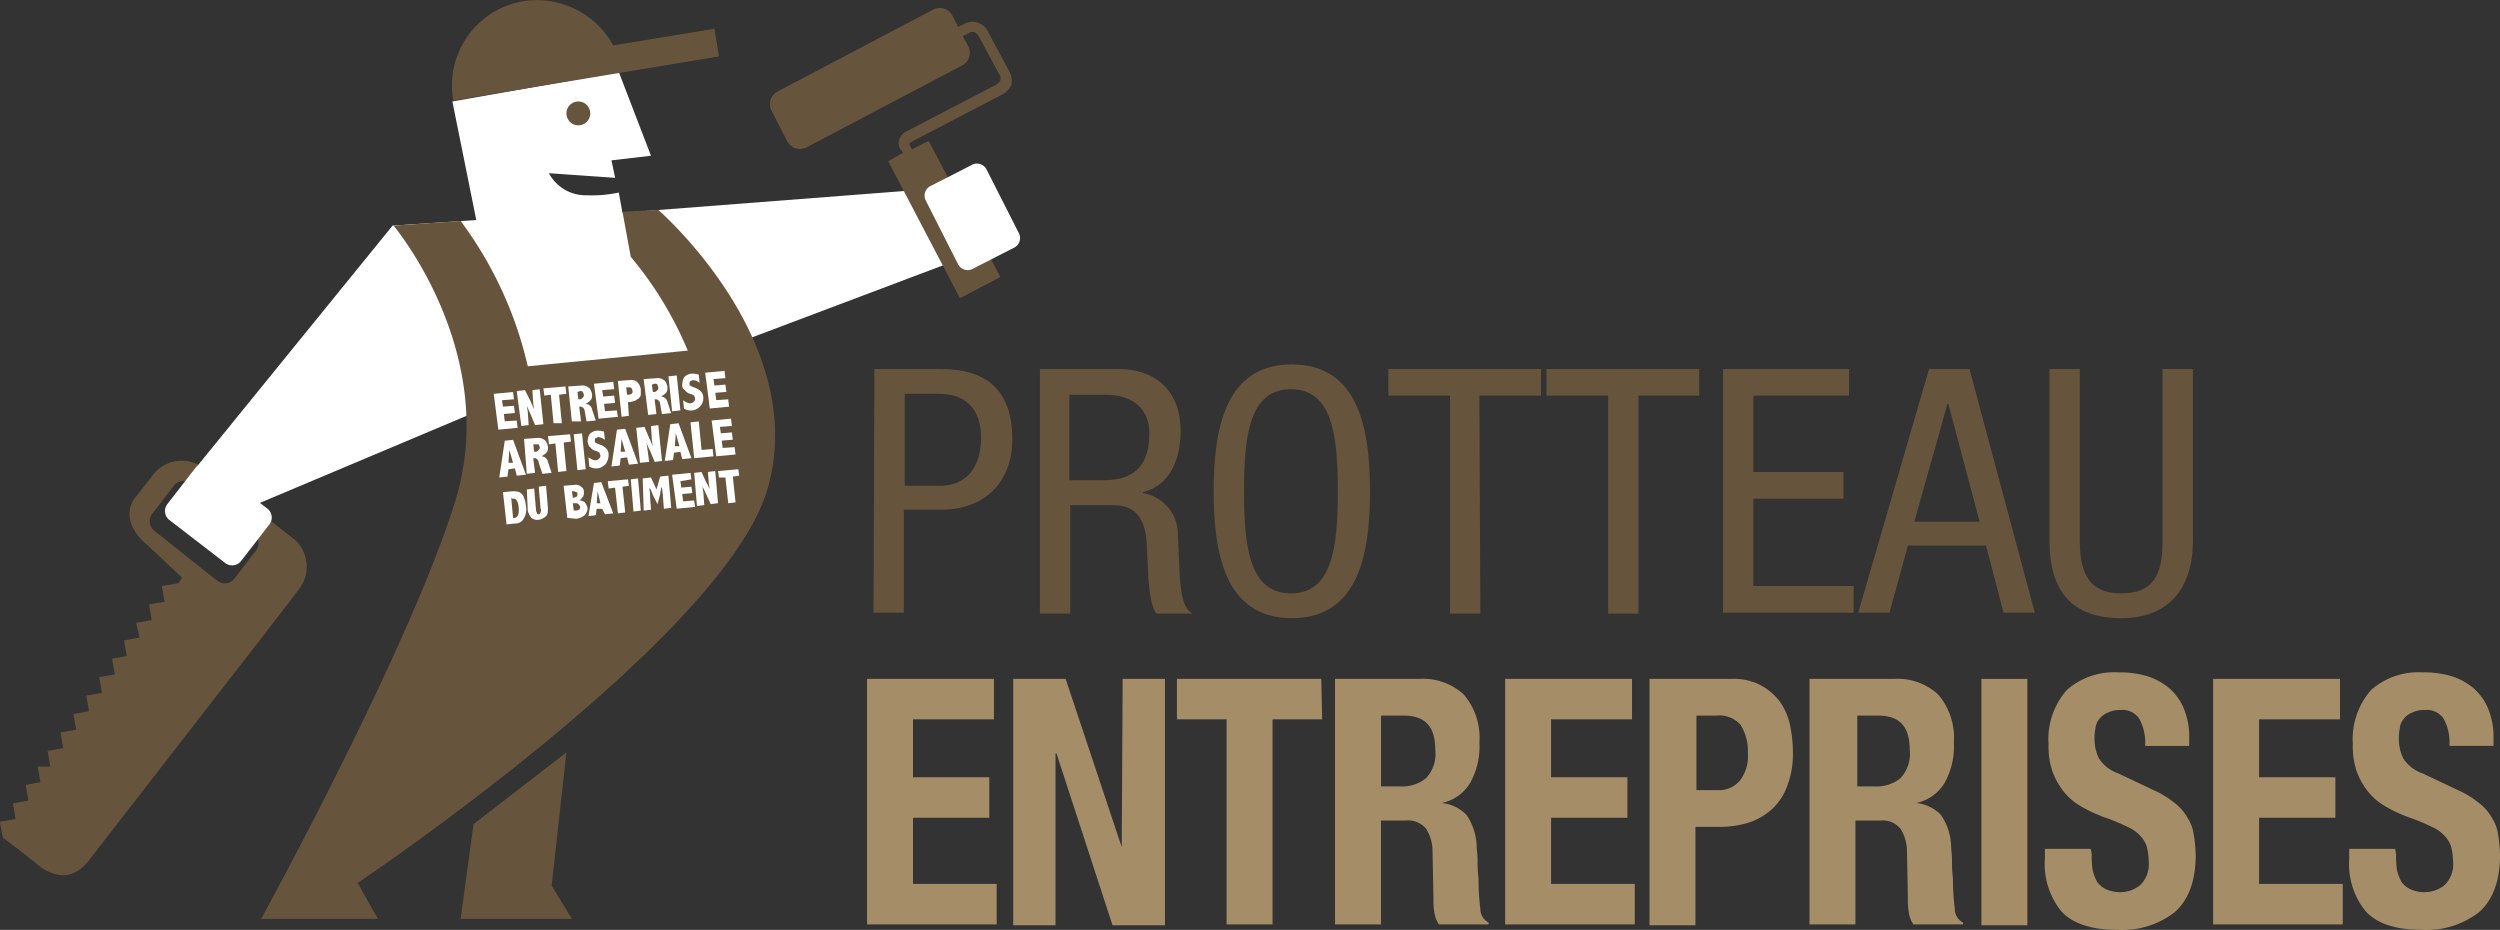
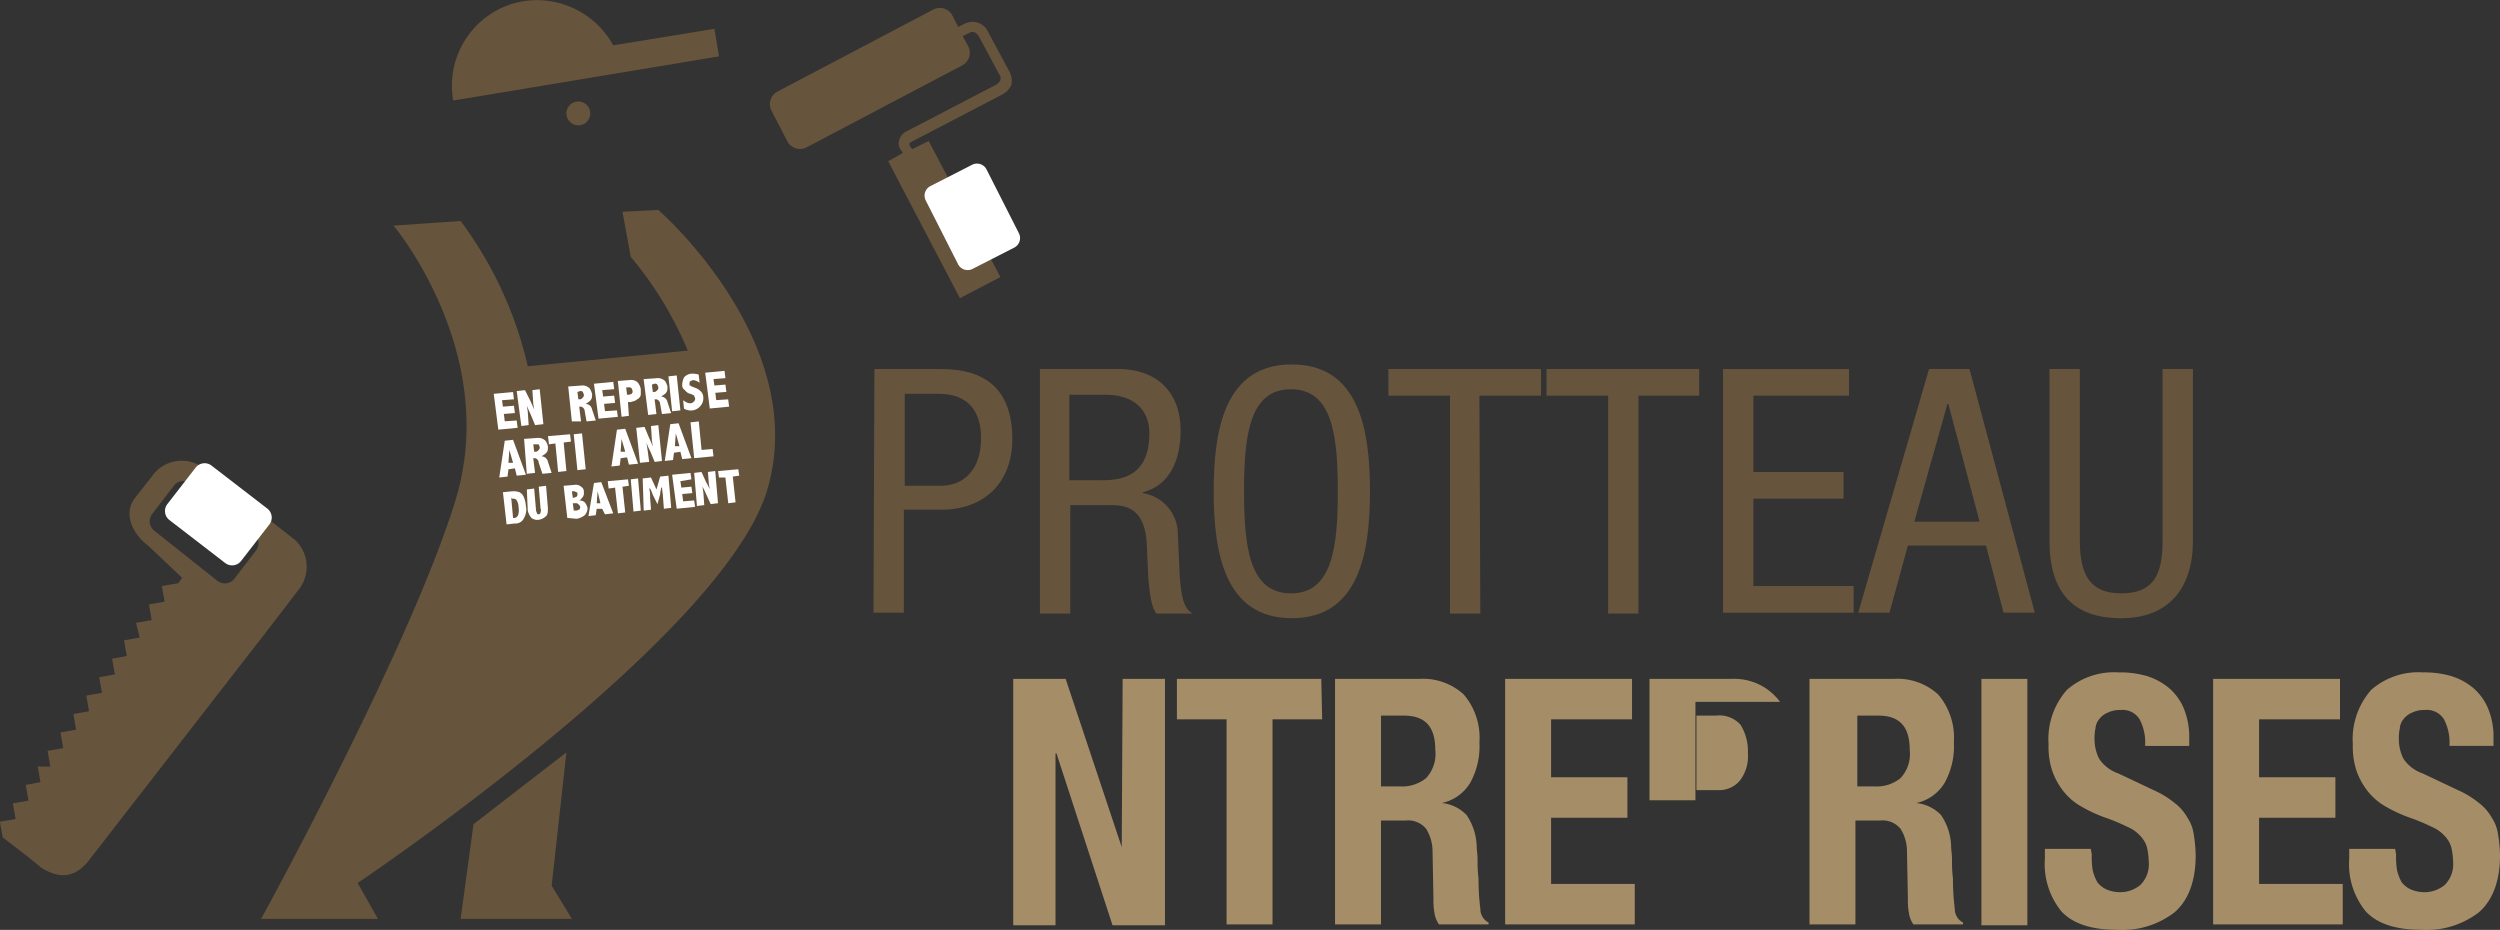
<svg xmlns="http://www.w3.org/2000/svg" width="239.431" height="89.057">
  <rect width="100%" height="100%" fill="#333333" stroke="none" />
  <g id="Groupe_3332" data-name="Groupe 3332" transform="translate(-7.8 -11.666)">
-     <path id="Tracé_1" data-name="Tracé 1" d="m100.648 30.6-30.82 2.378-.352-1.937a12.219 12.219 0 0 1-3.082.264 3.984 3.984 0 0 1-3.61-2.113l6.34.44-.352-1.673 3.786-.44-3.082-8.019-15.939 2.818 2.29 11.36-8.013.528L28 58.6l5.548 2.818 24.04-10.127 21.75-5.284 24.744-9.334Z" transform="translate(-2.412 -.936)" fill="#fff" />
    <path id="Tracé_2" data-name="Tracé 2" d="m16.342 100.011 15.851-20.43c.088-.088.176-.264.352-.44l3.787-4.931a3.525 3.525 0 0 0-.264-4.843l-8.982-7.045a3.477 3.477 0 0 0-4.755.969l-1.585 2.025c-1.233 1.585-.176 3.522 1.233 4.579l3.258 3.082-.352.528-1.585.265.264 1.5-1.5.264.264 1.5-1.5.264.352 1.409-1.5.264.264 1.5-1.409.264.264 1.5-1.5.264.264 1.5-1.5.264.264 1.5-1.5.264.264 1.5-1.5.264.264 1.5-1.5.264.264 1.5H11.41l.264 1.5-1.409.264.264 1.5-1.5.264.264 1.5-1.5.264.264 1.5s2.906 2.2 3.7 2.906c1.503.931 3.088 1.195 4.585-.742Zm6.252-31.525a1.152 1.152 0 0 1-.176-1.673l2.025-2.642A1.152 1.152 0 0 1 26.116 64l5.984 4.75a1.152 1.152 0 0 1 .176 1.673l-2.025 2.642a1.152 1.152 0 0 1-1.673.176Z" transform="translate(0 -5.98)" fill="#67543c" />
    <path id="Tracé_3" data-name="Tracé 3" d="m68.027 93.5-8.894 6.869-1.233 9.07h10.655l-1.937-3.17Z" transform="translate(-5.983 -9.772)" fill="#67543c" />
    <circle id="Ellipse_1" data-name="Ellipse 1" cx="1.145" cy="1.145" r="1.145" transform="translate(62.044 21.382)" fill="#67543c" />
    <path id="Tracé_4" data-name="Tracé 4" d="m82.532 17.067-.44-2.642-9.692 1.586a8.349 8.349 0 0 0-8.63-4.227 8.2 8.2 0 0 0-6.692 9.51Z" transform="translate(-5.87)" fill="#67543c" />
    <path id="Tracé_5" data-name="Tracé 5" d="m114.4 18.491-1.937-3.61a1.657 1.657 0 0 0-2.2-.881l-.7.352-.528-1.057a1.369 1.369 0 0 0-1.849-.616L92.3 20.516a1.369 1.369 0 0 0-.616 1.849l1.5 2.906a1.369 1.369 0 0 0 1.849.616l14.882-7.837a1.369 1.369 0 0 0 .616-1.849l-.531-.968.7-.352c.352-.176.7.088.881.44l1.937 3.61a.582.582 0 0 1 .088.528 1.061 1.061 0 0 1-.44.44l-8.454 4.4a1.324 1.324 0 0 0-.793.881 1.028 1.028 0 0 0 .176.969l.176.264-1.409.793 6.869 13.121 3.875-2.025-6.869-13.033-1.585.793-.176-.264a.682.682 0 0 1-.088-.264s0-.088.352-.264l8.454-4.4a2.048 2.048 0 0 0 .969-.969 1.958 1.958 0 0 0-.263-1.41Z" transform="translate(-9.998 -.102)" fill="#67543c" />
    <path id="Tracé_6" data-name="Tracé 6" d="M117.377 36.1a1.026 1.026 0 0 1-.44 1.409l-3.963 2.025a1.026 1.026 0 0 1-1.409-.44l-3.082-6.076a1.026 1.026 0 0 1 .44-1.409l3.963-2.025a1.026 1.026 0 0 1 1.409.44Z" transform="translate(-12.009 -2.125)" fill="#fff" />
    <path id="Tracé_7" data-name="Tracé 7" d="M35.569 66.409a1.088 1.088 0 0 1 .176 1.5l-2.73 3.522a1.088 1.088 0 0 1-1.5.176l-5.372-4.139a1.088 1.088 0 0 1-.176-1.5l2.73-3.522a1.088 1.088 0 0 1 1.5-.176Z" transform="translate(-2.144 -6.017)" fill="#fff" />
    <path id="Tracé_8" data-name="Tracé 8" d="m74.241 34.5-3.434.176.793 4.315a34.725 34.725 0 0 1 5.46 8.982l-15.322 1.5A37.157 37.157 0 0 0 55.31 35.56l-6.43.44s10.3 12.24 5.9 26.418-18.58 39.975-18.58 39.975h11.183l-1.937-3.434s34.783-23.336 39.186-37.513C88.947 47.268 74.241 34.5 74.241 34.5Z" transform="translate(-3.391 -2.727)" fill="#67543c" />
    <g id="Groupe_1" data-name="Groupe 1" transform="translate(55.087 47.183)" fill="#fff">
      <path id="Tracé_9" data-name="Tracé 9" d="m61.5 54.476 1.849-.176.088.7-1.145.088.088.616 1.057-.088.088.7-1.057.088.088.7 1.144-.074.088.7-1.849.176Z" transform="translate(-61.5 -52.275)" />
      <path id="Tracé_10" data-name="Tracé 10" d="m64 54.176.793-.088.528 1.057c.176.352.264.616.352.793l-.088-.528-.085-1.322.7-.088.352 3.346-.793.088-.44-1.057c-.176-.352-.264-.616-.352-.793l.088.528.088 1.321-.7.088Z" transform="translate(-61.799 -52.239)" />
-       <path id="Tracé_11" data-name="Tracé 11" d="m66.9 53.876 2.113-.176.088.7-.7.088.264 2.73h-.793l-.264-2.73-.616.088Z" transform="translate(-62.145 -52.203)" />
      <path id="Tracé_12" data-name="Tracé 12" d="m69.6 53.688 1.233-.088a.949.949 0 0 1 .7.176c.176.088.264.352.352.616 0 .176 0 .44-.088.528-.088.176-.264.264-.528.44a.643.643 0 0 1 .616.528l.352 1.057-.881.088-.176-.969a.457.457 0 0 0-.176-.352.323.323 0 0 0-.264-.088h-.088l.176 1.409h-.881Zm.881.528.088.7h.176c.088 0 .176-.088.264-.176a.323.323 0 0 0 .088-.264c0-.088-.088-.176-.088-.264a.323.323 0 0 0-.264-.088Z" transform="translate(-62.467 -52.191)" />
      <path id="Tracé_13" data-name="Tracé 13" d="m72.4 53.376 1.849-.176.088.7-1.145.088.088.616 1.057-.088.088.7-1.057.088.088.7 1.144-.074.088.616-1.849.176Z" transform="translate(-62.802 -52.143)" />
      <path id="Tracé_14" data-name="Tracé 14" d="M75 53.088 76.145 53a.949.949 0 0 1 .7.176 1.326 1.326 0 0 1 .352.7v.528a.585.585 0 0 1-.352.44c-.176.176-.352.176-.616.264h-.264l.088 1.321-.7.088Zm.793.616.088.7h.176a.887.887 0 0 0 .264-.088.323.323 0 0 0 .088-.264c0-.088-.088-.176-.088-.264a.323.323 0 0 0-.264-.088Z" transform="translate(-63.112 -52.119)" />
      <path id="Tracé_15" data-name="Tracé 15" d="m77.8 52.888 1.233-.088a.949.949 0 0 1 .7.176c.176.088.264.352.352.616 0 .176 0 .44-.088.528-.088.176-.264.264-.528.44a.643.643 0 0 1 .616.528l.352 1.057-.881.088-.176-.969a.458.458 0 0 0-.176-.352.324.324 0 0 0-.264-.088h-.088l.176 1.409-.793.088Zm.793.528.088.7h.176c.088 0 .176-.088.264-.176a.323.323 0 0 0 .088-.264c0-.088-.088-.176-.088-.264a.323.323 0 0 0-.264-.088Z" transform="translate(-63.446 -52.096)" />
      <path id="Tracé_16" data-name="Tracé 16" d="m80.5 52.588.793-.088.352 3.346-.793.088Z" transform="translate(-63.769 -52.06)" />
      <path id="Tracé_17" data-name="Tracé 17" d="M82.088 54.854c.264.176.528.352.793.264.088 0 .176-.088.264-.176a.324.324 0 0 0 .088-.264c0-.088-.088-.176-.088-.264-.088-.088-.176-.088-.352-.176a.809.809 0 0 1-.528-.352.532.532 0 0 1-.265-.529 1.659 1.659 0 0 1 .176-.7 1.087 1.087 0 0 1 .7-.352 2.188 2.188 0 0 1 .7.088l.088.793a1.171 1.171 0 0 0-.616-.264c-.088 0-.176.088-.264.088a.324.324 0 0 0-.088.264c0 .088 0 .176.088.176.088.088.176.088.352.176a1.419 1.419 0 0 1 .616.352.8.8 0 0 1 .264.616 1.076 1.076 0 0 1-.264.793 1.186 1.186 0 0 1-.793.44 1.309 1.309 0 0 1-.793-.176Z" transform="translate(-63.948 -52.036)" />
      <path id="Tracé_18" data-name="Tracé 18" d="M84.5 52.176 86.349 52l.088.7-1.145.088.088.616 1.057-.088.088.7-1.057.088.088.7 1.144-.074.088.7-1.849.176Z" transform="translate(-64.247 -52)" />
      <path id="Tracé_19" data-name="Tracé 19" d="m62.628 59.588.793-.088 1.233 3.346-.881.088-.176-.7-.616.088-.088.7-.793.088Zm.44.881-.087 1.231h.44Z" transform="translate(-61.572 -52.896)" />
      <path id="Tracé_20" data-name="Tracé 20" d="m64.8 59.388 1.233-.088a.949.949 0 0 1 .7.176c.176.088.264.352.352.616 0 .176 0 .44-.088.528-.088.176-.264.264-.528.44a.643.643 0 0 1 .616.528l.352 1.057-.881.088-.352-1.057a.458.458 0 0 0-.176-.352.324.324 0 0 0-.264-.088h-.088l.176 1.409-.793.088Zm.881.528.088.7h.176c.088 0 .176-.088.264-.176a.323.323 0 0 0 .088-.264c0-.088-.088-.176-.088-.264h-.528Z" transform="translate(-61.894 -52.872)" />
      <path id="Tracé_21" data-name="Tracé 21" d="m67.4 59.076 2.113-.176.088.7-.7.088.264 2.73-.793.088-.264-2.73-.616.088Z" transform="translate(-62.205 -52.824)" />
      <path id="Tracé_22" data-name="Tracé 22" d="m70.2 58.888.793-.088.352 3.434-.793.088Z" transform="translate(-62.539 -52.812)" />
-       <path id="Tracé_23" data-name="Tracé 23" d="M71.788 61.054c.264.176.528.352.793.264.088 0 .176-.088.264-.176a.323.323 0 0 0 .088-.264c0-.088-.088-.176-.088-.264-.088-.088-.176-.088-.352-.176a.809.809 0 0 1-.528-.352c-.176-.088-.176-.264-.264-.528a1.659 1.659 0 0 1 .176-.7 1.087 1.087 0 0 1 .7-.352 2.189 2.189 0 0 1 .7.088l.088.793a1.171 1.171 0 0 0-.616-.264c-.088 0-.176.088-.264.088a.323.323 0 0 0-.088.264c0 .088 0 .176.088.176.088.088.176.088.352.176a1.419 1.419 0 0 1 .616.352.8.8 0 0 1 .264.616 1.488 1.488 0 0 1-.264.881 1.186 1.186 0 0 1-.793.44 1.309 1.309 0 0 1-.793-.176Z" transform="translate(-62.718 -52.776)" />
      <path id="Tracé_24" data-name="Tracé 24" d="m74.828 58.388.793-.088 1.233 3.346-.881.088-.176-.7-.616.088-.088.7-.793.088Zm.44.881-.087 1.231h.44Z" transform="translate(-63.029 -52.752)" />
      <path id="Tracé_25" data-name="Tracé 25" d="m77 58.164.793-.088.44 1.057c.176.352.264.616.352.793L78.5 59.4l-.088-1.409.7-.088.352 3.434-.7.088-.44-1.057a5.558 5.558 0 0 1-.352-.793l.088.528.176 1.321-.881.088Z" transform="translate(-63.351 -52.705)" />
      <path id="Tracé_26" data-name="Tracé 26" d="m80.628 57.788.793-.088 1.233 3.346-.881.088-.176-.7-.616.088-.088.7-.793.088Zm.528.881-.087 1.231h.44Z" transform="translate(-63.721 -52.681)" />
      <path id="Tracé_27" data-name="Tracé 27" d="m82.9 57.588.793-.088.264 2.73 1.057-.088.088.7-1.849.176Z" transform="translate(-64.055 -52.657)" />
-       <path id="Tracé_28" data-name="Tracé 28" d="m85.2 57.376 1.849-.176.088.7-1.145.088.088.616 1.057-.088.088.7-1.057.088.088.7 1.144-.074.088.7-1.849.176Z" transform="translate(-64.33 -52.621)" />
      <path id="Tracé_29" data-name="Tracé 29" d="m62.5 65.188.881-.088a1.717 1.717 0 0 1 .7.088.9.9 0 0 1 .44.528 2.572 2.572 0 0 1 .176.793 1.6 1.6 0 0 1-.176 1.145.884.884 0 0 1-.881.528l-.793.088Zm.793.528.176 1.937h.088c.352 0 .528-.352.44-1.057a1.273 1.273 0 0 0-.176-.616c-.088-.176-.264-.176-.44-.176Z" transform="translate(-61.619 -53.564)" />
      <path id="Tracé_30" data-name="Tracé 30" d="m65.1 64.852.7-.088.176 2.025c0 .176.088.264.088.352.088.088.088.088.176.088a.189.189 0 0 0 .176-.176c0-.088.088-.176 0-.352l-.176-2.113.7-.088.176 2.113c0 .352 0 .616-.176.793a1.326 1.326 0 0 1-.7.352.949.949 0 0 1-.7-.176 1.77 1.77 0 0 1-.352-.7Z" transform="translate(-61.93 -53.493)" />
      <path id="Tracé_31" data-name="Tracé 31" d="m69.1 64.488 1.057-.088a.743.743 0 0 1 .616.176.532.532 0 0 1 .264.528.66.66 0 0 1-.088.44c-.088.088-.176.264-.352.352a.744.744 0 0 1 .528.176 1.433 1.433 0 0 1 .264.528 1 1 0 0 1-.264.7 1.659 1.659 0 0 1-.793.352l-.881-.088Zm.793.528.088.616h.088c.088 0 .176-.088.264-.088a.324.324 0 0 0 .088-.264c0-.088 0-.176-.088-.176s-.088-.088-.264-.088Zm.088 1.145.088.7h.264c.088 0 .176-.088.264-.088a.323.323 0 0 0 .088-.264c0-.088-.088-.176-.176-.264a.324.324 0 0 0-.264-.088Z" transform="translate(-62.408 -53.481)" />
      <path id="Tracé_32" data-name="Tracé 32" d="m72.328 64.188.7-.088 1.145 2.994-.793.088-.264-.528h-.528l-.088.616-.7.088Zm.352.793-.088 1.145h.352Z" transform="translate(-62.73 -53.445)" />
      <path id="Tracé_33" data-name="Tracé 33" d="m73.9 63.976 1.937-.176.088.616-.616.088.264 2.466-.7.088-.273-2.465-.616.088Z" transform="translate(-62.981 -53.409)" />
      <path id="Tracé_34" data-name="Tracé 34" d="m76.4 63.788.7-.088.264 3.082-.7.088Z" transform="translate(-63.279 -53.397)" />
      <path id="Tracé_35" data-name="Tracé 35" d="m77.7 63.664.793-.088.528 1.145.352-1.233.793-.088.264 3.082-.7.088-.088-1.145c0-.264-.088-.616-.088-.881h-.088c0 .176-.088.352-.088.616l-.264.969-.44-.881a4.293 4.293 0 0 0-.264-.616h-.088a3 3 0 0 1 .088.881l.088 1.145-.7.088Z" transform="translate(-63.435 -53.361)" />
      <path id="Tracé_36" data-name="Tracé 36" d="m80.9 63.276 1.761-.176.088.616-1.057.176.088.616.969-.088.088.616-.969.088.088.7 1.057-.088.088.616-1.761.176Z" transform="translate(-63.817 -53.326)" />
      <path id="Tracé_37" data-name="Tracé 37" d="m83.3 63.076.7-.088.44.969a5.194 5.194 0 0 1 .352.7l-.088-.528-.088-1.145.7-.088.264 3.082-.7.088-.44-.969a5.232 5.232 0 0 0-.352-.7l.088.528.088 1.233-.7.088Z" transform="translate(-64.103 -53.302)" />
      <path id="Tracé_38" data-name="Tracé 38" d="m85.9 62.876 1.937-.176.088.616-.616.088.264 2.466-.7.088-.273-2.465h-.616Z" transform="translate(-64.414 -53.278)" />
    </g>
    <g id="Groupe_2" data-name="Groupe 2" transform="translate(91.456 46.567)" fill="#67543c">
      <path id="Tracé_39" data-name="Tracé 39" d="M102.888 51.8h5.988c2.025 0 7.221 0 7.221 6.692 0 4.315-2.818 6.78-6.781 6.78h-3.61v9.863H102.8l.088-23.336Zm2.906 11.183h3.434c2.113 0 3.875-1.409 3.875-4.579 0-2.554-1.233-4.227-4.051-4.227h-3.258Z" transform="translate(-102.8 -51.36)" />
      <path id="Tracé_40" data-name="Tracé 40" d="M120.8 51.8h7.573c3.7 0 5.988 2.2 5.988 5.9 0 2.554-.881 5.2-3.61 5.9v.088a3.972 3.972 0 0 1 3.346 3.875l.176 3.963c.176 2.554.528 3.258 1.233 3.7h-3.434c-.528-.528-.7-2.2-.793-3.346l-.176-3.61c-.264-3.17-2.025-3.434-3.434-3.434h-3.875v10.388h-2.906V51.8Zm2.906 10.655h2.818c1.673 0 4.843 0 4.843-4.491 0-2.29-1.5-3.7-4.227-3.7h-3.434v8.189Z" transform="translate(-104.949 -51.36)" />
      <path id="Tracé_41" data-name="Tracé 41" d="M154.77 63.452c0 5.9-1.057 12.152-7.485 12.152s-7.485-6.252-7.485-12.152 1.057-12.152 7.485-12.152 7.485 6.252 7.485 12.152Zm-12.064 0c0 5.372.528 9.775 4.491 9.775s4.491-4.4 4.491-9.775-.528-9.774-4.491-9.774-4.491 4.403-4.491 9.774Z" transform="translate(-107.218 -51.3)" />
      <path id="Tracé_42" data-name="Tracé 42" d="M167.606 75.224H164.7v-20.87h-5.9V51.8h14.618v2.554h-5.9l.088 20.87Z" transform="translate(-109.487 -51.36)" />
      <path id="Tracé_43" data-name="Tracé 43" d="M184.806 75.224H181.9v-20.87H176V51.8h14.618v2.554h-5.812Z" transform="translate(-111.541 -51.36)" />
      <path id="Tracé_44" data-name="Tracé 44" d="M195.2 51.8h12.064v2.554h-9.158v7.309h8.63v2.554h-8.63v8.366h9.6v2.554H195.2Z" transform="translate(-113.834 -51.36)" />
      <path id="Tracé_45" data-name="Tracé 45" d="M216.681 51.8h3.875l6.252 23.336h-2.994l-1.673-6.428h-7.485l-1.761 6.428H209.9Zm-1.409 14.618h6.252l-2.994-11.272h-.088Z" transform="translate(-115.589 -51.36)" />
      <path id="Tracé_46" data-name="Tracé 46" d="M230.7 51.8h2.906v16.467c0 3.434 1.145 5.019 3.963 5.019 3.082 0 3.963-1.761 3.963-5.019V51.8h2.906v16.467c0 4.491-2.29 7.4-6.869 7.4-4.667 0-6.869-2.554-6.869-7.4Z" transform="translate(-118.073 -51.36)" />
    </g>
    <g id="Groupe_3" data-name="Groupe 3" transform="translate(90.839 76.067)" fill="#a58e67">
-       <path id="Tracé_47" data-name="Tracé 47" d="M114.252 89.375H106.5v5.548h7.309V98.8H106.5v6.34h8.013v3.875H102.1V85.5h12.152Z" transform="translate(-102.1 -84.884)" />
      <path id="Tracé_48" data-name="Tracé 48" d="m128.391 101.615.088-16.115h4.051v23.6h-5.02l-5.372-16.467h-.088V109.1H118V85.5h5.019Z" transform="translate(-103.999 -84.884)" />
      <path id="Tracé_49" data-name="Tracé 49" d="M149.713 89.375h-4.755v19.637h-4.4V89.375H135.8V85.5h13.825l.088 3.875Z" transform="translate(-106.124 -84.884)" />
      <path id="Tracé_50" data-name="Tracé 50" d="M161.1 85.5a5.742 5.742 0 0 1 4.227 1.5 6.359 6.359 0 0 1 1.5 4.579 7.22 7.22 0 0 1-.881 3.875 4.184 4.184 0 0 1-2.73 1.937 3.8 3.8 0 0 1 2.378 1.145 5.62 5.62 0 0 1 .969 2.906c0 .44.088.881.088 1.409a13.035 13.035 0 0 0 .088 1.761 23.164 23.164 0 0 0 .176 2.906 1.465 1.465 0 0 0 .793 1.321v.176h-4.755a2.6 2.6 0 0 1-.44-1.145 6.666 6.666 0 0 1-.088-1.321l-.088-4.491a4.069 4.069 0 0 0-.616-2.2 2.228 2.228 0 0 0-1.937-.793H157.4v9.951H153V85.5Zm-1.849 10.3a3.607 3.607 0 0 0 2.466-.792 3.4 3.4 0 0 0 .881-2.73c0-2.2-.969-3.258-2.994-3.258h-2.2v6.78Z" transform="translate(-108.178 -84.884)" />
      <path id="Tracé_51" data-name="Tracé 51" d="M183.652 89.375H175.9v5.548h7.309V98.8H175.9v6.34h8.013v3.875H171.5V85.5h12.152Z" transform="translate(-110.387 -84.884)" />
-       <path id="Tracé_52" data-name="Tracé 52" d="M195.037 85.5a5.56 5.56 0 0 1 2.818.616A5.5 5.5 0 0 1 199.7 87.7a6.006 6.006 0 0 1 .969 2.29 12.576 12.576 0 0 1 .264 2.554 8.532 8.532 0 0 1-.528 3.17 5.589 5.589 0 0 1-1.409 2.2 6.126 6.126 0 0 1-2.2 1.321 9.45 9.45 0 0 1-2.818.44H191.6v9.425h-4.4V85.5Zm-1.321 10.655a2.61 2.61 0 0 0 2.113-.881 3.79 3.79 0 0 0 .793-2.642 4.8 4.8 0 0 0-.7-2.73 2.719 2.719 0 0 0-2.378-.881h-1.849v7.133Z" transform="translate(-112.262 -84.884)" />
+       <path id="Tracé_52" data-name="Tracé 52" d="M195.037 85.5a5.56 5.56 0 0 1 2.818.616A5.5 5.5 0 0 1 199.7 87.7H191.6v9.425h-4.4V85.5Zm-1.321 10.655a2.61 2.61 0 0 0 2.113-.881 3.79 3.79 0 0 0 .793-2.642 4.8 4.8 0 0 0-.7-2.73 2.719 2.719 0 0 0-2.378-.881h-1.849v7.133Z" transform="translate(-112.262 -84.884)" />
      <path id="Tracé_53" data-name="Tracé 53" d="M212.7 85.5a5.742 5.742 0 0 1 4.227 1.5 6.359 6.359 0 0 1 1.5 4.579 7.22 7.22 0 0 1-.881 3.875 4.184 4.184 0 0 1-2.73 1.937 3.8 3.8 0 0 1 2.378 1.145 5.62 5.62 0 0 1 .969 2.906c0 .44.088.881.088 1.409a13.035 13.035 0 0 0 .088 1.761 23.171 23.171 0 0 0 .176 2.906 1.465 1.465 0 0 0 .793 1.321v.176h-4.755a2.6 2.6 0 0 1-.44-1.145 6.666 6.666 0 0 1-.088-1.321l-.088-4.491a4.069 4.069 0 0 0-.616-2.2 2.228 2.228 0 0 0-1.937-.793H209v9.951h-4.4V85.5Zm-1.849 10.3a3.607 3.607 0 0 0 2.466-.792 3.4 3.4 0 0 0 .881-2.73c0-2.2-.969-3.258-2.994-3.258h-2.025v6.78Z" transform="translate(-114.34 -84.884)" />
      <path id="Tracé_54" data-name="Tracé 54" d="M223.3 85.5h4.4v23.6h-4.4Z" transform="translate(-116.573 -84.884)" />
      <path id="Tracé_55" data-name="Tracé 55" d="M234.691 102.236a8.056 8.056 0 0 0 .088 1.5 4.424 4.424 0 0 0 .44 1.145 2.237 2.237 0 0 0 .881.7 3.354 3.354 0 0 0 1.409.264 3.029 3.029 0 0 0 1.849-.7 2.8 2.8 0 0 0 .793-2.2 6.845 6.845 0 0 0-.176-1.409 2.576 2.576 0 0 0-.616-1.057 3.417 3.417 0 0 0-1.233-.881 19.4 19.4 0 0 0-1.849-.793 13.846 13.846 0 0 1-2.554-1.145 5.885 5.885 0 0 1-1.761-1.5 6.832 6.832 0 0 1-1.057-1.937 7.462 7.462 0 0 1-.352-2.554 7.121 7.121 0 0 1 1.761-5.2 6.841 6.841 0 0 1 4.931-1.673 9.29 9.29 0 0 1 2.73.352 6.15 6.15 0 0 1 2.113 1.145 5.251 5.251 0 0 1 1.409 1.937 7.141 7.141 0 0 1 .528 2.906v.7H239.8a4.8 4.8 0 0 0-.528-2.554 1.922 1.922 0 0 0-1.849-.881 2.557 2.557 0 0 0-1.233.264 1.918 1.918 0 0 0-.792.616 1.564 1.564 0 0 0-.352.881 4.289 4.289 0 0 0-.088 1.057 4.093 4.093 0 0 0 .44 1.849 3.626 3.626 0 0 0 1.849 1.409l3.346 1.585a8.829 8.829 0 0 1 2.025 1.233 4.59 4.59 0 0 1 1.233 1.409 3.859 3.859 0 0 1 .616 1.673 13.188 13.188 0 0 1 .176 1.937c0 2.466-.7 4.315-2.025 5.46a8.193 8.193 0 0 1-5.548 1.673c-2.466 0-4.227-.616-5.283-1.761a7.151 7.151 0 0 1-1.585-5.019v-.969h4.4l.088.528Z" transform="translate(-117.397 -84.8)" />
      <path id="Tracé_56" data-name="Tracé 56" d="M260.652 89.375H252.9v5.548h7.309V98.8H252.9v6.34h8.013v3.875H248.5V85.5h12.152v3.875Z" transform="translate(-119.582 -84.884)" />
      <path id="Tracé_57" data-name="Tracé 57" d="M267.791 102.236a8.061 8.061 0 0 0 .088 1.5 4.425 4.425 0 0 0 .44 1.145 2.236 2.236 0 0 0 .881.7 3.354 3.354 0 0 0 1.409.264 3.029 3.029 0 0 0 1.849-.7 2.8 2.8 0 0 0 .793-2.2 6.845 6.845 0 0 0-.176-1.409 2.576 2.576 0 0 0-.616-1.057 3.417 3.417 0 0 0-1.233-.881 19.393 19.393 0 0 0-1.849-.793 13.851 13.851 0 0 1-2.554-1.145 5.886 5.886 0 0 1-1.761-1.5A6.836 6.836 0 0 1 264 94.222a7.463 7.463 0 0 1-.352-2.554 7.121 7.121 0 0 1 1.761-5.2 6.841 6.841 0 0 1 4.931-1.673 9.29 9.29 0 0 1 2.73.352 6.149 6.149 0 0 1 2.113 1.145 5.251 5.251 0 0 1 1.409 1.937 7.141 7.141 0 0 1 .528 2.906v.7h-4.22a4.8 4.8 0 0 0-.528-2.554 1.922 1.922 0 0 0-1.849-.881 2.557 2.557 0 0 0-1.233.264 1.918 1.918 0 0 0-.793.616 1.564 1.564 0 0 0-.352.881 4.291 4.291 0 0 0-.088 1.057 4.093 4.093 0 0 0 .44 1.849 3.626 3.626 0 0 0 1.849 1.409l3.346 1.585a8.829 8.829 0 0 1 2.025 1.233 4.59 4.59 0 0 1 1.233 1.409 3.86 3.86 0 0 1 .616 1.673 13.192 13.192 0 0 1 .176 1.937c0 2.466-.7 4.315-2.025 5.46a8.193 8.193 0 0 1-5.548 1.673c-2.466 0-4.227-.616-5.284-1.761a7.151 7.151 0 0 1-1.585-5.019v-.969h4.4l.088.528Z" transform="translate(-121.35 -84.8)" />
    </g>
  </g>
</svg>